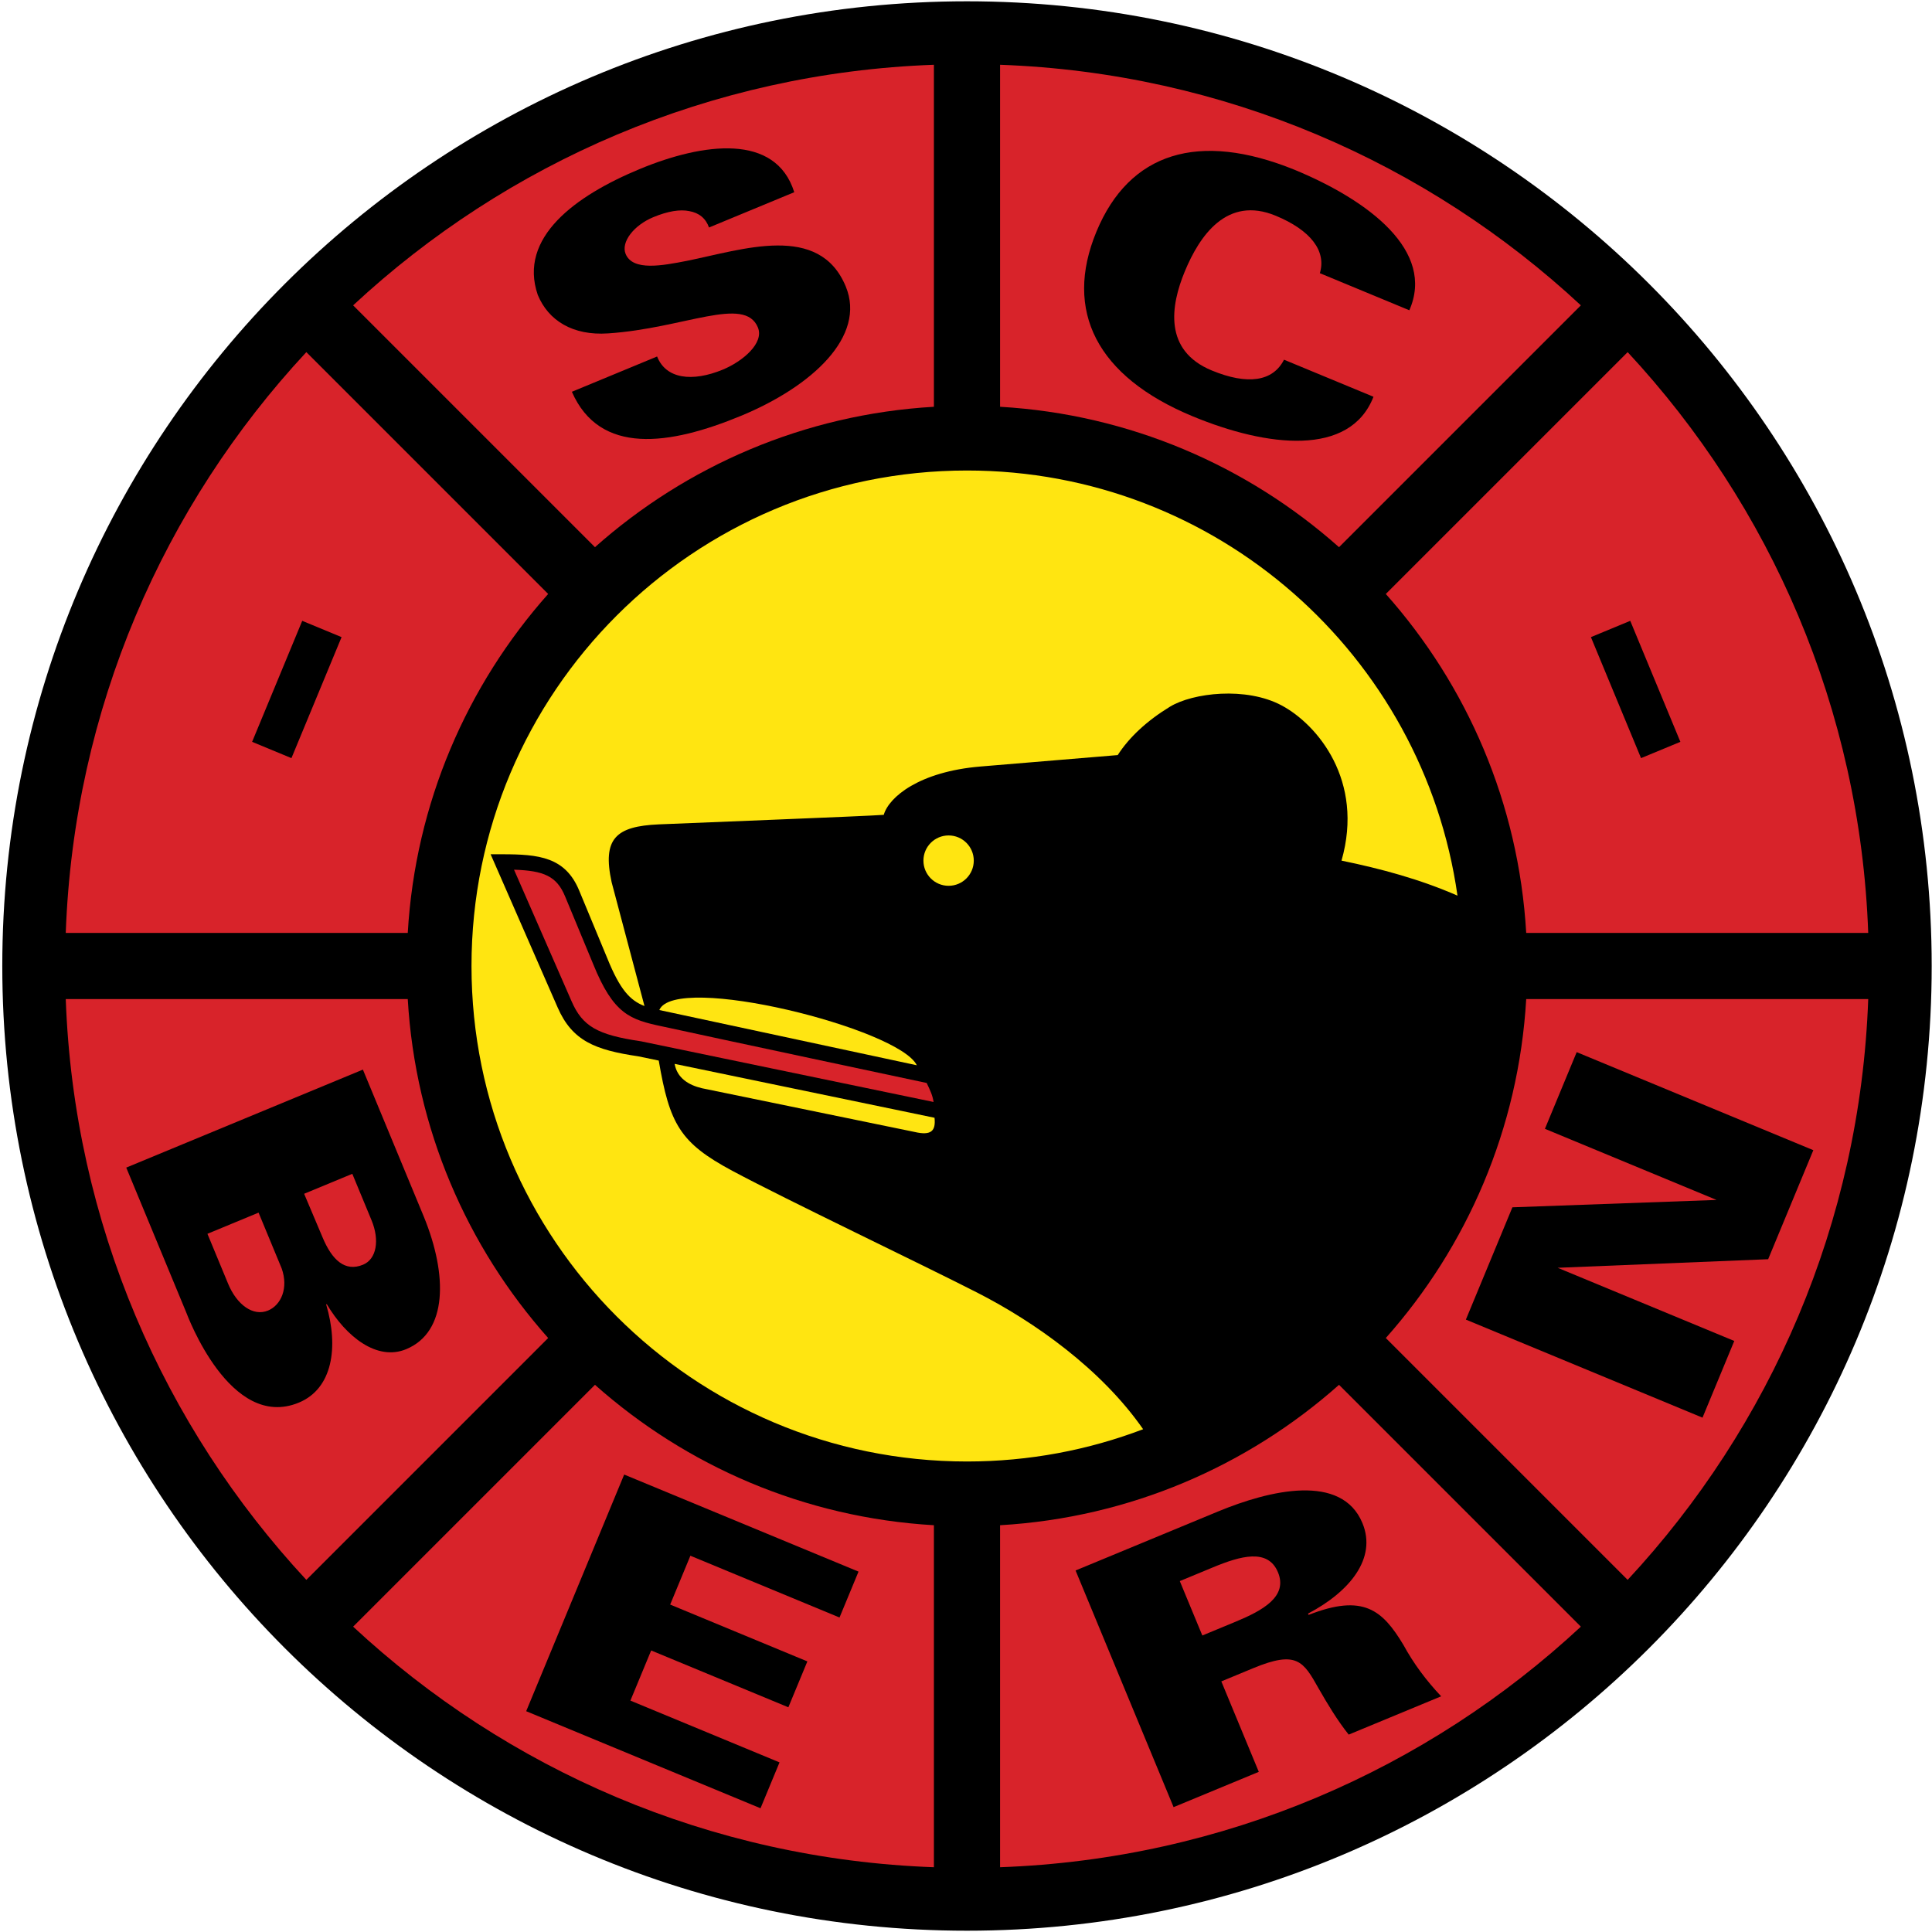
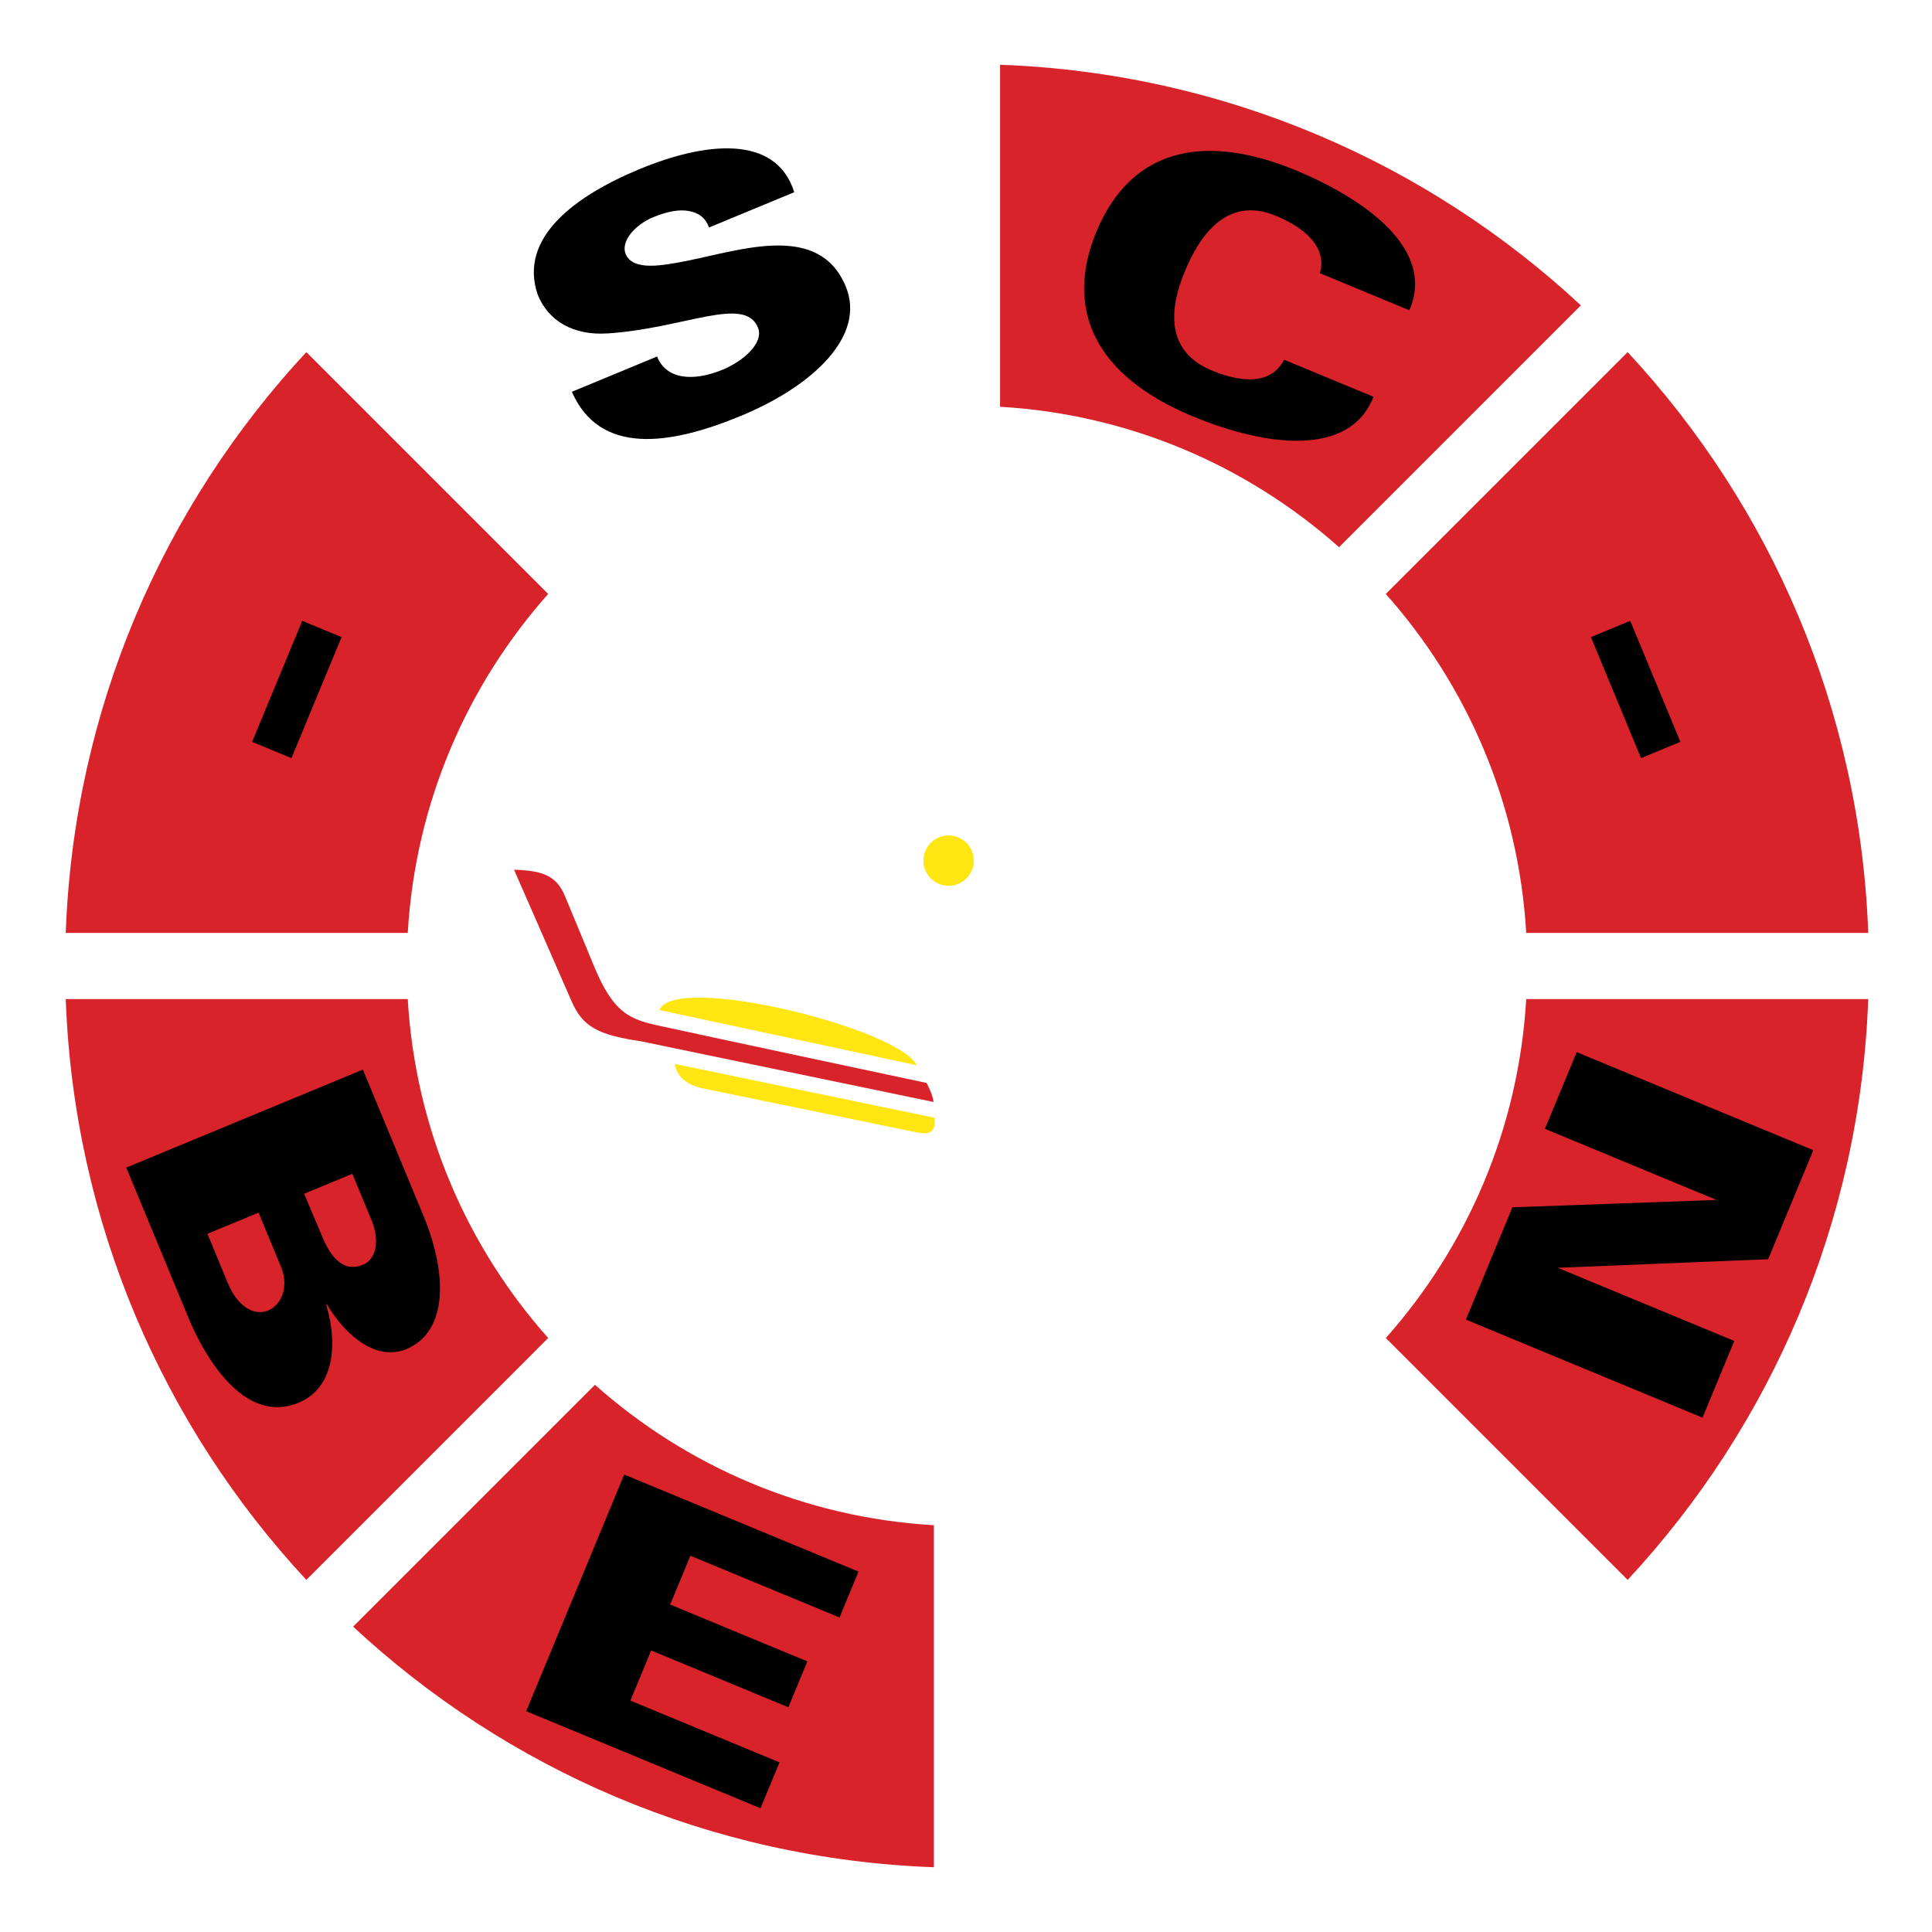
<svg xmlns="http://www.w3.org/2000/svg" width="200px" height="200px" viewBox="0 0 200 200" version="1.1">
  <title>Bern</title>
  <desc>Created with Sketch.</desc>
  <g id="Bern" stroke="none" stroke-width="1" fill="none" fill-rule="evenodd">
    <g>
-       <path d="M100.102,0.134 C44.949,0.134 0.237,44.847 0.237,100 C0.237,155.153 44.949,199.866 100.102,199.866 C155.256,199.866 199.968,155.153 199.968,100 C199.968,44.847 155.256,0.134 100.102,0.134" id="Fill-1" fill="#000000" />
      <path d="M193.398,96.575 L157.993,96.575 C157.211,83.139 151.855,70.933 143.458,61.487 L168.493,36.452 C183.263,52.34 192.561,73.377 193.398,96.575" id="Fill-2" fill="#D8232A" />
      <path d="M103.527,6.705 C126.725,7.542 147.763,16.84 163.65,31.609 L138.615,56.644 C129.169,48.248 116.963,42.891 103.527,42.109 L103.527,6.705" id="Fill-3" fill="#D8232A" />
-       <path d="M96.678,6.705 L96.678,42.109 C83.242,42.891 71.036,48.248 61.59,56.644 L36.555,31.609 C52.442,16.84 73.48,7.542 96.678,6.705" id="Fill-4" fill="#D8232A" />
      <path d="M31.712,36.452 L56.747,61.487 C48.35,70.933 42.994,83.139 42.211,96.575 L6.807,96.575 C7.644,73.377 16.943,52.34 31.712,36.452" id="Fill-5" fill="#D8232A" />
      <path d="M6.807,103.425 L42.211,103.425 C42.994,116.861 48.35,129.067 56.747,138.512 L31.712,163.548 C16.943,147.66 7.644,126.623 6.807,103.425" id="Fill-6" fill="#D8232A" />
      <path d="M96.678,193.295 C73.48,192.458 52.442,183.16 36.555,168.391 L61.59,143.356 C71.036,151.752 83.242,157.109 96.678,157.891 L96.678,193.295" id="Fill-7" fill="#D8232A" />
-       <path d="M48.809,100 C48.809,71.672 71.775,48.707 100.102,48.707 C125.957,48.707 147.341,67.838 150.878,92.716 C146.987,91.015 142.986,89.938 138.873,89.091 C141.243,80.798 136.372,75.007 132.686,73.032 C129.001,71.057 123.472,71.716 121.103,73.164 C118.734,74.611 116.891,76.323 115.706,78.166 C115.706,78.166 107.808,78.824 101.489,79.35 C95.171,79.877 92.012,82.509 91.486,84.352 C89.906,84.484 70.817,85.222 68.186,85.339 C63.777,85.537 62.329,86.788 63.316,91.329 L66.717,104.144 C65.225,103.57 64.188,102.466 62.864,99.194 C62.86,99.184 59.967,92.214 59.967,92.214 C58.531,88.704 55.757,88.433 51.996,88.433 L50.788,88.433 L57.722,104.282 C59.236,107.764 61.623,108.693 66.07,109.35 L68.193,109.79 C69.319,116.361 70.382,118.3 75.821,121.209 C81.482,124.237 95.303,130.818 101.226,133.846 C107.034,136.814 113.974,141.684 118.337,147.953 C112.671,150.109 106.525,151.293 100.102,151.293 C71.775,151.293 48.809,128.328 48.809,100" id="Fill-8" fill="#FFE511" />
      <path d="M68.575,106.258 L69.463,106.448 C72.98,107.23 95.699,112.061 95.928,112.109 C96.286,112.855 96.539,113.372 96.643,114.077 L66.373,107.799 L66.35,107.795 L66.327,107.791 C61.835,107.13 60.296,106.241 59.17,103.651 C59.17,103.649 54.716,93.47 53.212,90.031 C56.289,90.13 57.639,90.697 58.505,92.812 L61.403,99.795 C63.505,104.987 65.214,105.556 68.575,106.258" id="Fill-9" fill="#D8232A" />
      <path d="M68.252,104.558 C69.898,100.675 93.065,106.467 94.909,110.277 L68.252,104.558" id="Fill-10" fill="#FFE512" />
      <path d="M96.742,115.711 C96.882,117.063 96.422,117.589 94.662,117.176 L72.662,112.653 C71.28,112.324 70.095,111.6 69.837,110.131 L96.742,115.711" id="Fill-11" fill="#FFE512" />
      <path d="M95.593,89.091 C95.593,87.652 96.759,86.485 98.199,86.485 C99.638,86.485 100.805,87.652 100.805,89.091 C100.805,90.53 99.638,91.698 98.199,91.698 C96.759,91.698 95.593,90.53 95.593,89.091" id="Fill-12" fill="#FFE511" />
-       <path d="M103.527,193.295 L103.527,157.891 C116.963,157.109 129.169,151.752 138.615,143.356 L163.65,168.391 C147.763,183.16 126.725,192.458 103.527,193.295" id="Fill-13" fill="#D8232A" />
      <path d="M168.493,163.548 L143.458,138.512 C151.855,129.067 157.211,116.861 157.993,103.425 L193.398,103.425 C192.561,126.623 183.263,147.66 168.493,163.548" id="Fill-14" fill="#D8232A" />
      <path d="M13.069,120.87 L37.567,110.725 L43.889,125.986 C46.339,131.998 46.352,137.884 42.043,139.668 C39.023,140.919 35.821,138.37 33.832,135.008 L33.764,135.036 C35.077,139.453 34.432,143.75 30.937,145.198 C23.812,148.149 19.391,136.131 19.263,135.823 L13.069,120.87 Z M23.611,132.885 C24.525,135.09 26.218,136.3 27.745,135.668 C29.102,135.106 29.88,133.337 29.16,131.31 L26.767,125.532 L21.473,127.724 L23.611,132.885 Z M31.483,123.579 L33.38,128.064 C34.367,130.445 35.719,131.694 37.585,130.921 C38.976,130.345 39.321,128.394 38.462,126.321 L36.471,121.513 L31.483,123.579 L31.483,123.579 Z" id="Fill-15" fill="#000000" />
      <polyline id="Fill-16" fill="#000000" points="54.47 177.143 64.615 152.645 88.874 162.693 86.907 167.444 71.469 161.049 69.376 166.105 83.578 171.988 81.611 176.738 67.408 170.855 65.259 176.046 80.696 182.441 78.729 187.191 54.47 177.143" />
      <path d="M136.631,28.28 C137.325,25.983 135.683,23.832 132.066,22.334 C126.994,20.232 124.17,24.428 122.652,28.092 C121.175,31.654 120.447,36.281 125.431,38.346 C129.136,39.881 131.773,39.503 132.92,37.236 L142.182,41.073 C139.756,47.302 131.182,46.293 123.463,43.095 C113.539,38.983 110.1,32.192 113.502,23.982 C116.904,15.773 124.082,13.54 134.034,17.584 C141.753,20.782 148.585,25.998 145.894,32.118 L136.631,28.28" id="Fill-17" fill="#000000" />
      <path d="M73.398,23.55 C73.049,22.582 72.357,22.034 71.352,21.854 C70.392,21.655 69.133,21.859 67.633,22.48 C65.603,23.32 64.26,25.068 64.766,26.29 C65.51,28.088 68.573,27.496 71.107,27.003 C76.88,25.845 84.813,23.038 87.552,29.654 C89.686,34.812 84.081,39.994 76.714,43.044 C69.303,46.113 62.086,47.153 59.2,40.557 L68.023,36.905 C68.934,39.23 71.659,39.573 74.836,38.258 C76.865,37.417 79.131,35.525 78.457,33.897 C77.08,30.571 70.846,33.987 62.951,34.513 C59.281,34.761 56.766,33.179 55.671,30.532 C53.622,24.584 59.578,20.25 66.24,17.492 C72.813,14.771 80.307,13.775 82.221,19.898 L73.398,23.55" id="Fill-18" fill="#000000" />
-       <path d="M130.31,183.421 L121.489,187.075 L111.343,162.577 L126.075,156.475 C131.456,154.247 138.889,152.48 141.039,157.671 C142.557,161.336 139.697,164.786 135.41,167.038 L135.467,167.174 C141.155,164.937 143.127,166.704 145.274,170.267 C146.337,172.211 147.623,173.945 149.189,175.602 L139.617,179.566 C138.429,178.071 137.434,176.416 136.497,174.777 C134.921,171.971 134.239,170.823 129.74,172.686 L126.432,174.057 L130.31,183.421 Z M127.905,167.882 C130.728,166.712 133.336,165.274 132.296,162.763 C131.257,160.252 128.395,161.08 125.573,162.249 L122.132,163.674 L124.465,169.306 L127.905,167.882 L127.905,167.882 Z" id="Fill-19" fill="#000000" />
      <polyline id="Fill-20" fill="#000000" points="35.359 65.955 30.17 78.481 26.099 76.795 31.287 64.268 35.359 65.955" />
      <polyline id="Fill-21" fill="#000000" points="168.763 64.268 173.952 76.795 169.88 78.481 164.691 65.955 168.763 64.268" />
      <polyline id="Fill-22" fill="#000000" points="159.93 116.856 177.698 124.218 156.564 124.98 151.747 136.605 176.243 146.755 179.532 138.816 161.249 131.241 183.039 130.353 187.715 119.067 163.219 108.917 159.93 116.856" />
    </g>
  </g>
</svg>